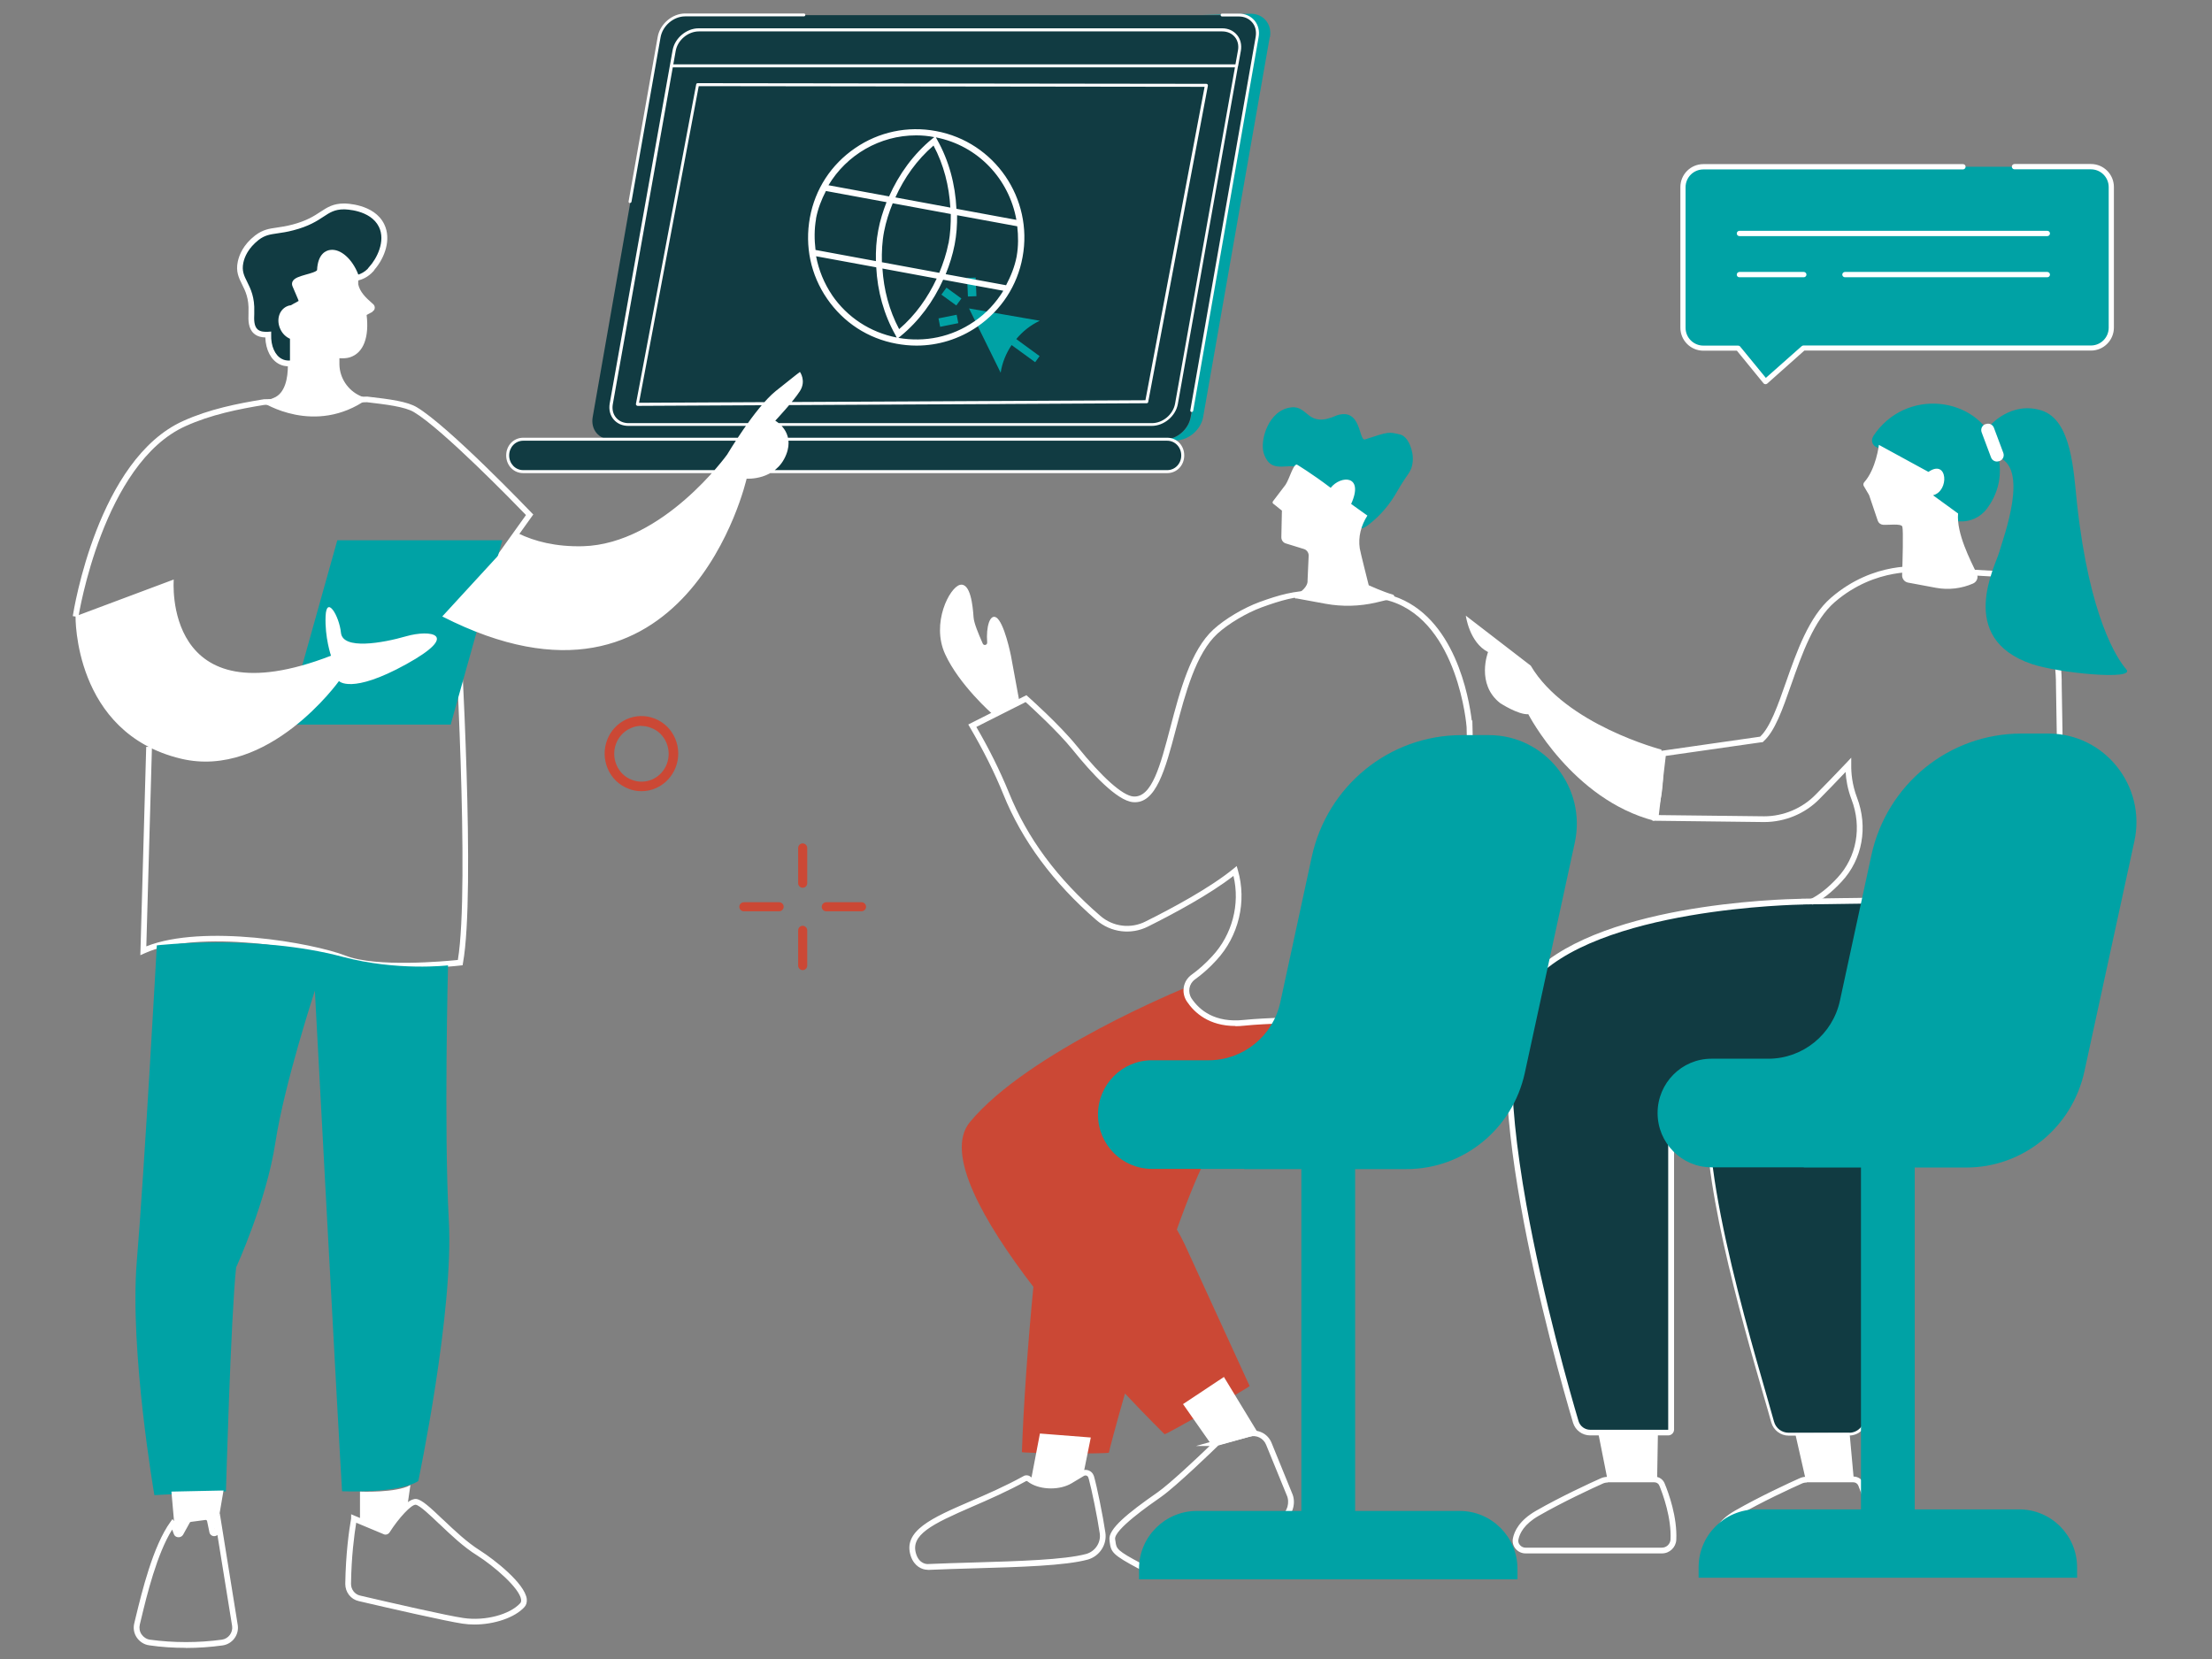
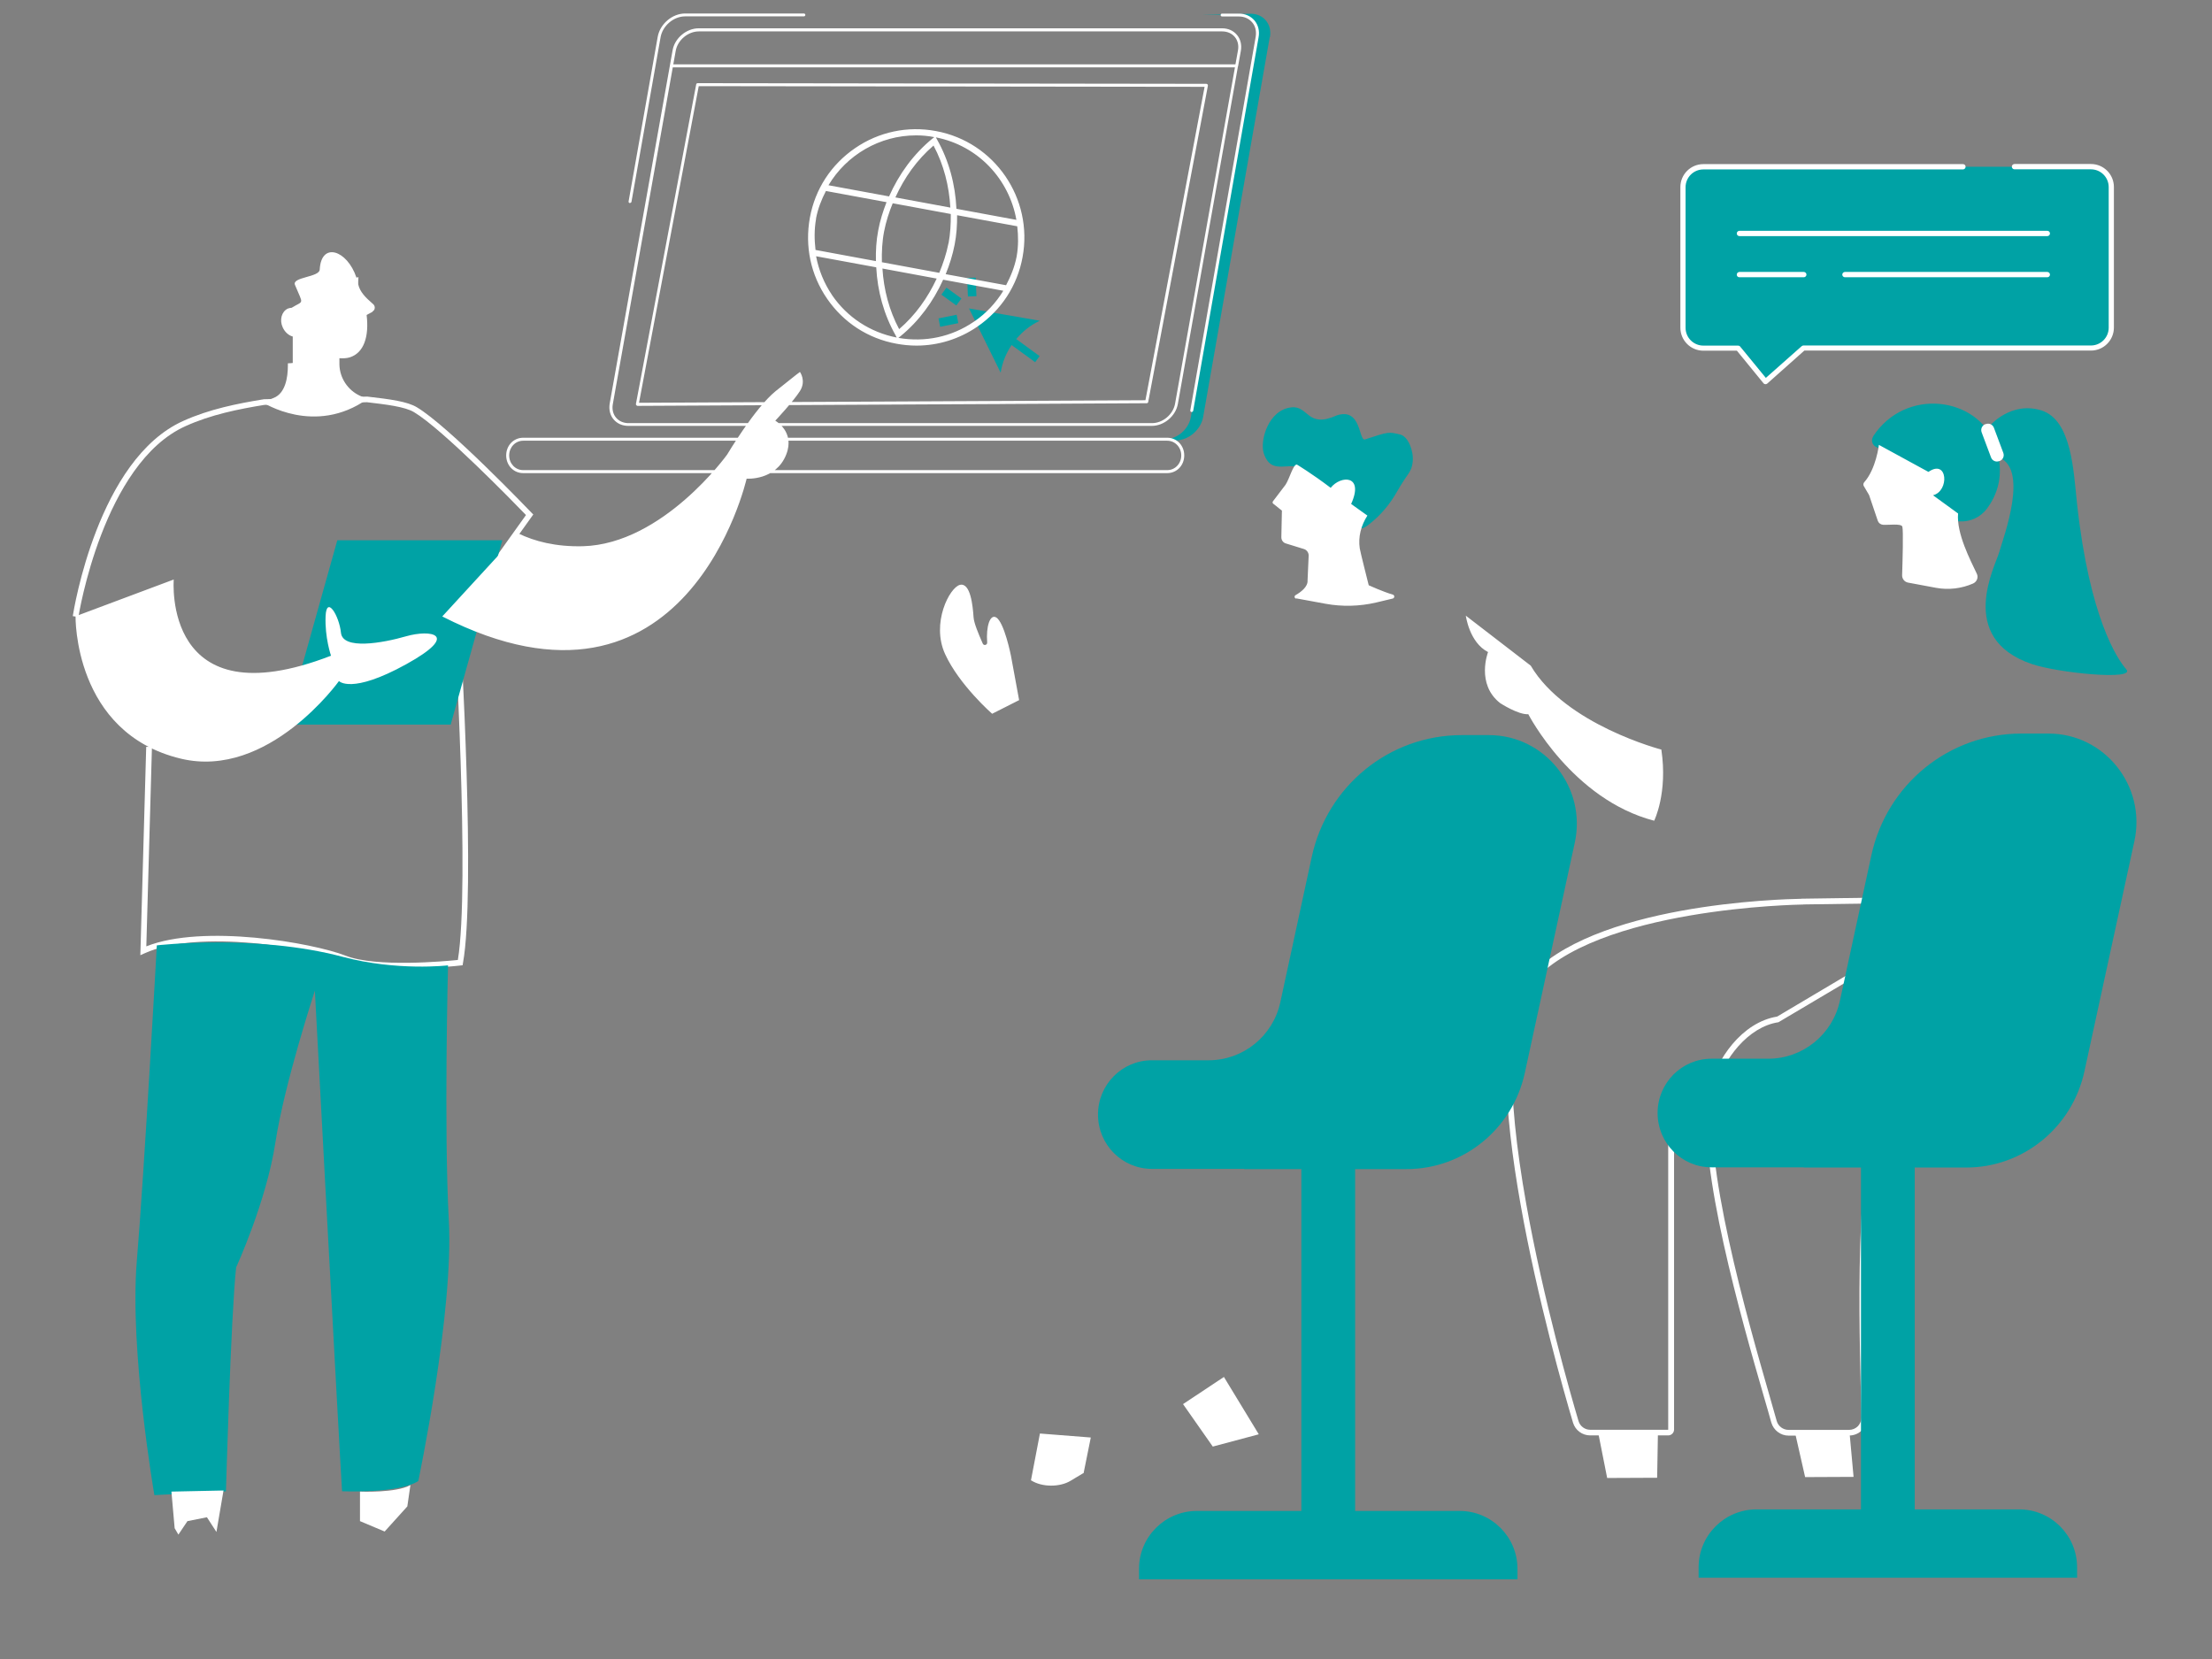
<svg xmlns="http://www.w3.org/2000/svg" id="Calque_1" width="200.01" height="150.04" viewBox="0 0 200.01 150.04">
  <rect x="0" y="0" width="200.01" height="150.04" fill="#808080" stroke="none" />
  <path d="m114.81,3.36l-6.02,34.34c-.21,1.17-1.32,2.12-2.49,2.12h-11.05s-.08-.07-.13-.1h10.21c1.1,0,2.15-.9,2.35-2.01l6.02-34.34c.19-1.11-.55-2.01-1.65-2.01h-3.35l4.38-.12c1.17,0,1.95.95,1.75,2.12Z" style="fill:#00a2a5; stroke-width:0px;" />
  <path d="m36.47,87.58c-1.96,0-4.04-.15-5.38-.68-3.06-1.2-13.15-2.93-18.02-.7l-.38.17.53-18.84h.52s-.51,18.04-.51,18.04c5.12-2.04,15-.34,18.04.85,2.74,1.07,8.96.5,10.13.38,1.11-6.71-.33-30.8-.35-31.04v-.09s6.51-9.1,6.51-9.1c-1.06-1.1-7.54-7.76-10.12-9.3-.82-.5-2.56-.7-4.25-.9l-9.28.24c-2.34.38-4.84.88-7.13,1.92-7.46,3.35-9.67,17.12-9.69,17.26l-.51-.08c.09-.58,2.28-14.19,9.99-17.65,2.34-1.06,4.89-1.57,7.29-1.96l9.35-.24c2.11.24,3.64.45,4.49.97,2.86,1.71,10.07,9.23,10.37,9.54l.15.15-6.66,9.3c.11,1.9,1.46,24.91.3,31.27l-.03.19-.19.02c-.17.02-2.57.29-5.19.29Z" style="fill:#fff; stroke-width:0px;" />
-   <path d="m72.58,80.27c-.23,0-.41-.19-.41-.41v-3.19c0-.23.19-.41.41-.41s.41.19.41.41v3.19c0,.23-.19.41-.41.41Zm0,7.45c-.23,0-.41-.19-.41-.41v-3.19c0-.23.19-.41.41-.41s.41.19.41.41v3.19c0,.23-.19.41-.41.41Zm-2.13-5.32h-3.19c-.23,0-.41-.19-.41-.41s.19-.41.41-.41h3.19c.23,0,.41.19.41.41s-.19.41-.41.41Zm7.45,0h-3.19c-.23,0-.41-.19-.41-.41s.19-.41.41-.41h3.19c.23,0,.41.19.41.41s-.19.41-.41.41Zm-19.9-10.86c-.4,0-.81-.07-1.19-.23-.84-.33-1.5-.96-1.86-1.81-.73-1.71.02-3.71,1.71-4.47.81-.36,1.71-.38,2.53-.06.84.33,1.5.96,1.86,1.81.73,1.71-.03,3.71-1.71,4.47-.43.2-.89.29-1.34.29Zm0-5.91c-.33,0-.67.07-.99.22-1.25.56-1.81,2.05-1.26,3.33.27.62.75,1.1,1.38,1.33.61.24,1.27.22,1.86-.04,1.25-.56,1.81-2.05,1.26-3.33-.27-.62-.75-1.1-1.39-1.33-.28-.11-.58-.17-.88-.17h.02Zm72.59,26.63l-19,.27c-1.87.03-3.57-1.11-4.25-2.86l-.14-.37h.02s-14.27,5.79-19.53,12.17c-2.31,2.81,1.24,9.01,5.75,14.89-.51,5.19-.9,10.89-1.04,14.94,0,.1,7.85.19,7.87.04.03-.21.59-2.34,1.45-5.34,2.11,2.24,3.58,3.68,3.58,3.68.03.1,7.69-4.23,7.69-4.36l-5.87-12.81c-.22-.47-.46-.91-.71-1.34,1.07-2.99,2.12-5.57,2.98-7.05.78-1.33,3.49-1.89,6.44-2.14.87,0,1.7,0,2.41-.02.53-.02,1.02-.08,1.48-.19,2.2-.06,4.11-.07,4.98-.25,6.62-1.31,5.88-9.28,5.88-9.28Z" style="fill:#cb4835; stroke-width:0px;" />
  <path d="m167.2,129.81h-5.47c-.73,0-1.37-.49-1.57-1.19-.16-.59-.4-1.41-.69-2.41-1.97-6.82-6-20.8-5.03-27.05l-.04.02.12-.52c.64-2.9,3.01-6.23,6.17-6.74l21.75-12.91.09.33c.02.08,2.12,8.46-3.66,12.24-.53.35-1.1.68-1.72,1.04-2.15,1.25-4.58,2.67-6.05,5.15-2.87,4.85-2.51,20.28-2.33,27.7.03,1.1.05,2.02.05,2.71,0,.43-.16.84-.46,1.14-.31.31-.72.48-1.16.48Zm-12.1-31.36l-.06.3c-1.27,5.84,3.07,20.88,4.92,27.31.29,1.01.53,1.83.69,2.42.13.48.58.81,1.07.81h5.47c.3,0,.59-.12.8-.33.2-.21.31-.48.31-.77,0-.69-.03-1.61-.05-2.7-.18-7.47-.54-23,2.41-27.98,1.54-2.6,4.03-4.05,6.23-5.33.61-.35,1.18-.69,1.69-1.02,4.82-3.16,3.83-9.77,3.51-11.34l-21.28,12.61c-2.74.41-5,3.33-5.72,6.03Z" style="fill:#fff; stroke-width:0px;" />
-   <path d="m61.96,1.37h50.07c1.11,0,1.84.9,1.65,2.01l-6.02,34.34c-.2,1.11-1.25,2.01-2.35,2.01h-50.07c-1.11,0-1.84-.9-1.65-2.01L59.61,3.38c.2-1.11,1.25-2.01,2.35-2.01Zm-14.63,38.36h58.23c.78,0,1.41.64,1.41,1.47s-.63,1.47-1.41,1.47h-58.23c-.78,0-1.41-.64-1.41-1.47s.63-1.47,1.41-1.47Zm-13.74-15.41c-.49.53-.91.68-1.33.8-.83-2.51-3.18-3.27-3.31-.72-.02.69-2.55.65-2.24,1.38.78,1.89.8,1.38-.31,2.07-.12,0-.25.03-.36.09-.57.27-.77,1.02-.44,1.71.19.41.53.7.89.8v2.39c-.38.06-.75.04-1.1-.13-.74-.37-1.16-1.34-1.13-2.45-.35.02-.8,0-1.12-.28-.5-.43-.4-1.25-.39-1.78.09-2.45-1.33-2.82-.98-4.48.27-1.3,1.29-2.08,1.49-2.23.97-.73,1.62-.5,3.25-.92,2.73-.71,2.82-1.89,4.62-1.9.1,0,2.55.02,3.39,1.73.67,1.38-.11,3.05-.93,3.93v.02Zm145.14,67.05c-.41.27-.87.54-1.34.82-1.22,1.83-3.05,3.46-5.81,4.46-.25.32-.48.64-.7,1-3.34,5.63-2.37,25.18-2.32,30.54.01.75-.6,1.36-1.36,1.36h-5.47c-.62,0-1.16-.41-1.32-1-1.23-4.53-7.09-23.07-5.61-29.85h-.02c.11-.49.28-1,.48-1.51-.86.07-1.6.26-2.2.65-1.58,1-1.94.01-1.94,1.87v29.55c0,.14-.12.27-.27.27h-7.05c-.61,0-1.14-.39-1.31-.97-1.65-5.58-9.53-33.47-4.22-39.81,5.92-7.05,24.68-7.22,24.68-7.22h.01s16.14-.24,16.14-.24l3.18-1.89s2.14,8.24-3.55,11.96Z" style="fill:#113b42; stroke-width:0px;" />
  <path d="m150.84,129.79h-7.05c-.72,0-1.35-.46-1.56-1.16-1.65-5.56-9.58-33.59-4.17-40.05,5.77-6.87,23.11-7.28,24.77-7.31h.01s.1-.01.1-.01l16.77-.24.04.22c.01.07,1.19,7.29-2.97,12.18-2.58,3.03-6.61,4.57-12,4.5-1.91-.01-3.65-.17-5.17-.3-2.82-.25-5.04-.44-6.42.44-.62.39-1.07.5-1.37.57-.41.1-.45.11-.45,1.08v29.55c0,.29-.24.53-.53.53Zm12.21-48h-.11c-.19.01-18.7.26-24.48,7.14-2.17,2.58-2.32,9.49-.45,19.97,1.54,8.6,4,17.17,4.72,19.59.14.47.57.79,1.06.79h7.05v-29.56c.01-1.22.18-1.42.86-1.59.28-.07.67-.16,1.21-.5,1.52-.97,3.83-.77,6.74-.52,1.52.13,3.24.29,5.13.3.07,0,.14,0,.21,0,5.12,0,8.96-1.45,11.39-4.32,3.6-4.23,3.04-10.32,2.88-11.54l-16.22.23Z" style="fill:#fff; stroke-width:0px;" />
-   <path d="m111.71,92.77c-2.37,0-3.69-1.17-4.39-2.21-.54-.81-.35-1.88.43-2.43.65-.47,1.27-1.03,1.86-1.67,1.81-1.95,2.53-4.7,1.92-7.26-2.16,1.68-5.37,3.4-7.73,4.58-1.53.77-3.36.54-4.66-.58-3.91-3.38-6.74-7.21-8.42-11.38-.81-2-1.81-3.99-3.03-6.07l-.14-.24,5.26-2.65.13.12s2.83,2.5,4.44,4.49c2.26,2.81,4.12,4.47,5.1,4.55,1.68.12,2.44-2.81,3.34-6.23.86-3.28,1.84-7,3.92-8.89,1.03-.94,2.7-1.93,4.14-2.46,1.83-.67,3.19-1.02,4.85-1.04l5.54.21c.64.02,1.21.12,1.73.29,5.56,1.84,6.83,9.2,7.08,11.27l.05-.05.57,24.81c.02.67-.23,1.31-.7,1.79-.46.47-1.09.7-1.74.72-4.39-.04-14.99-.09-18.71.3-.29.03-.58.05-.84.05Zm.11-14.47l.11.38c.82,2.84.08,5.96-1.94,8.14-.61.67-1.26,1.25-1.94,1.74-.55.39-.68,1.15-.3,1.73.7,1.04,2.1,2.22,4.75,1.93,3.74-.39,14.37-.34,18.76-.3.51,0,1-.2,1.37-.57.37-.38.57-.88.55-1.41l-.57-24.2c0-.09-.75-9.36-6.78-11.35-.47-.16-.99-.24-1.58-.27l-5.53-.21s-.04,0-.06,0c-1.53,0-2.8.36-4.59,1.01-1.36.5-2.99,1.47-3.97,2.36-1.97,1.79-2.92,5.43-3.77,8.64-.96,3.65-1.81,6.8-3.88,6.61-1.46-.12-3.78-2.65-5.46-4.74-1.39-1.71-3.69-3.8-4.25-4.31l-4.46,2.25c1.17,2.01,2.13,3.95,2.93,5.9,1.67,4.15,4.38,7.81,8.28,11.18,1.14.99,2.75,1.19,4.09.51,2.45-1.22,5.83-3.04,7.95-4.77l.3-.25ZM16.81,149c-1.12,0-2.24-.07-3.32-.23-.45-.06-.86-.32-1.12-.7-.26-.38-.34-.84-.23-1.29l.13-.54c.55-2.26,1.56-6.46,3.15-8.64l.17-.24.29.31.29.76.54-1.03c.1-.17.28-.29.47-.31l1.36-.17c.31-.03.6.17.68.48l.18.86.13-.46.34-.98,1.63,10.14c.12.88-.49,1.69-1.37,1.82-1.09.15-2.21.23-3.33.23Zm-1.24-10.7c-1.38,2.19-2.3,5.97-2.8,8.06l-.13.54c-.07.3-.02.62.16.88.18.26.46.44.76.48,2.13.29,4.37.29,6.5,0,.59-.08,1.01-.64.93-1.23l-1.33-8.24c-.08.07-.19.11-.3.11-.21,0-.41-.17-.43-.38l-.21-1.01s-.05-.07-.11-.08l-1.36.18s-.07.03-.08.05l-.62,1.12c-.22.34-.73.26-.83-.07l-.15-.4Zm.64.24h0s0,0,0,0Zm3.23-.11h0s0,0,0,0Zm23.45,8.46c-.36,0-.72-.03-1.07-.08-1.48-.22-6.52-1.37-9.39-2.04-.71-.16-1.21-.8-1.21-1.55.04-2.72.34-4.86.53-5.92v-.38l3.07,1.29c.25-.39,1.87-2.79,2.83-2.67.49.06,1.25.76,2.37,1.83l.06.05c1.01.96,2.15,2.04,3.33,2.78,1.29.82,4.03,2.96,4.22,4.37.03.31-.04.56-.21.74-.87.96-2.73,1.58-4.53,1.58Zm-10.68-9.21c-.18,1.11-.44,3.09-.47,5.54,0,.5.34.94.81,1.05,2.87.67,7.89,1.82,9.35,2.03,1.94.29,4.19-.3,5.14-1.34.04-.05.1-.13.08-.33-.15-1.04-2.45-3.02-3.98-3.99-1.23-.76-2.39-1.87-3.41-2.84l-.06-.05c-.69-.66-1.72-1.65-2.08-1.69-.38-.04-1.51,1.16-2.36,2.49-.12.19-.37.27-.57.16l-2.44-1.02Zm2.58.58s0,0,0,0c0,0,0,0,0,0Zm.08-.03h0s0,0,0,0Zm-8.77-105.11c-.31,0-.59-.06-.84-.19-.76-.38-1.23-1.29-1.27-2.42-.33,0-.72-.08-1.03-.35-.53-.47-.51-1.23-.49-1.79v-.18c.05-1.2-.28-1.87-.58-2.47-.3-.6-.58-1.17-.39-2.06.13-.62.5-1.54,1.57-2.37.7-.53,1.25-.61,1.95-.71.39-.06.84-.12,1.41-.27,1.29-.34,1.96-.77,2.55-1.16.61-.4,1.14-.75,2.14-.75.11,0,2.72.02,3.62,1.87.67,1.37.04,3.04-.85,4.08h0s-.11.16-.11.16c-.54.59-1.04.76-1.46.87l-.24.06-.08-.23c-.47-1.42-1.43-2.21-2.07-2.11-.43.06-.7.54-.74,1.32-.02.52-.7.71-1.36.89-.3.08-.85.24-.91.36.12.29.22.52.3.7.36.84.46,1.06-.23,1.43-.12.07-.28.15-.47.27l-.06.04h-.07c-.08,0-.16.02-.24.06-.45.22-.6.81-.33,1.37.15.33.42.58.72.66l.19.05v2.81l-.22.03c-.14.02-.28.03-.41.03Zm-1.58-3.15v.28c-.04,1.03.35,1.9.98,2.21.21.11.44.15.72.14v-1.97c-.37-.16-.69-.47-.87-.87-.38-.81-.13-1.71.57-2.05.11-.06.25-.1.39-.11.18-.11.33-.19.45-.25.1-.05.22-.12.24-.14,0-.05-.12-.31-.25-.62-.08-.19-.18-.42-.3-.7-.08-.18-.04-.34,0-.43.16-.34.66-.47,1.24-.64.27-.07.98-.27.98-.41.07-1.5.85-1.77,1.19-1.81.94-.13,2,.82,2.54,2.23.27-.09.55-.23.86-.53v-.02s.11-.13.11-.13c.7-.76,1.52-2.35.89-3.64-.77-1.56-3.06-1.58-3.16-1.58-.84,0-1.27.28-1.86.67-.59.39-1.32.86-2.7,1.22-.6.16-1.06.22-1.46.28-.68.1-1.12.16-1.69.59-.95.75-1.28,1.54-1.39,2.08-.15.72.07,1.16.35,1.72.31.62.69,1.39.64,2.71v.19c-.02.48-.04,1.08.3,1.39.26.23.66.23.93.22l.28-.02Zm59.36,111.97c-.52,0-1.21-.32-1.52-1.22-.78-2.3,1.93-3.48,5.35-4.96,1.49-.64,3.17-1.37,4.84-2.29.18-.11.43-.1.61.04l.23.16c.86.55,2.35.56,3.25.01l1.1-.66c.21-.13.47-.15.7-.06.21.08.37.24.45.45h0s.03.08.03.08c.27.95.8,3.53,1.03,5.09.16,1.09-.53,2.14-1.6,2.44-2.03.55-6.04.67-10.28.79-1.39.04-2.79.08-4.12.14-.02,0-.05,0-.07,0Zm8.92-8.03c-1.69.93-3.38,1.67-4.88,2.32-3.64,1.58-5.67,2.56-5.07,4.32.3.89.99.88,1.07.87,1.34-.06,2.74-.1,4.13-.14,4.03-.12,8.19-.24,10.16-.77.82-.23,1.35-1.03,1.23-1.86-.22-1.51-.73-3.97-1-4.96h-.01s-.02-.08-.02-.08c-.02-.08-.08-.15-.16-.18-.08-.03-.17-.02-.24.02l-1.1.66c-1.06.64-2.76.63-3.8-.02l-.24-.17h0s-.07-.01-.07-.01Zm11.91,8.38c-.57,0-1.12-.12-1.66-.4-2.48-1.31-2.59-1.55-2.71-2.46l-.02-.19c-.14-.97,1.64-2.42,4.36-4.31,1.11-.78,3.65-3.18,4.69-4.18h-1.24l4.74-1.33c.86-.24,1.76.2,2.1,1.03l1.85,4.54c.41.88.08,2.04-.75,2.56-1.37.86-2.73,1.51-4.05,1.93-.95.3-1.92.8-2.86,1.28-1.48.76-2.99,1.53-4.44,1.53Zm5.43-11.57c-.44.43-3.79,3.67-5.17,4.64-1.05.73-4.26,2.97-4.14,3.81l.03.19c.09.69.1.83,2.43,2.06,1.68.88,3.6-.1,5.63-1.13.96-.49,1.95-1,2.94-1.31,1.28-.41,2.6-1.04,3.93-1.88.61-.38.86-1.26.55-1.92l-1.86-4.55c-.24-.59-.87-.9-1.48-.73l-2.87.81Zm40.13,9.74h-12.33c-.35,0-.69-.16-.91-.43-.22-.27-.3-.61-.23-.94.13-.66.6-1.63,2.08-2.48,2.19-1.26,4.96-2.54,5.84-2.93.17-.08.36-.13.56-.14h0s.12-.02.12-.02h4.2c.41,0,.77.24.92.62.35.84,1.15,3.03,1.05,5.1-.04.68-.61,1.22-1.29,1.22Zm-4.89-6.41c-.16,0-.32.03-.46.1-.88.39-3.62,1.66-5.79,2.91-1.31.75-1.72,1.58-1.83,2.13-.04.18,0,.37.13.51.12.15.31.24.51.24h12.33c.41,0,.75-.32.78-.73.09-1.97-.68-4.07-1.01-4.88-.07-.18-.25-.3-.44-.3h-4.21Zm22.88,6.41h-12.33c-.35,0-.69-.16-.91-.43-.22-.27-.3-.61-.23-.95.13-.66.6-1.63,2.08-2.48,2.19-1.26,4.96-2.54,5.84-2.93.17-.08.36-.13.56-.14h0s.12-.02.12-.02h4.2c.41,0,.77.24.92.62.35.84,1.15,3.03,1.05,5.1-.04.68-.61,1.22-1.29,1.22Zm-4.89-6.41c-.16,0-.32.03-.46.1-.88.39-3.62,1.65-5.79,2.91-1.31.75-1.72,1.58-1.83,2.13-.04.18,0,.37.13.51.12.15.31.24.51.24h12.33c.41,0,.75-.32.78-.73.09-1.97-.68-4.07-1.01-4.88-.07-.18-.25-.3-.44-.3h-4.21Zm23.41-50.59l-.36-21.57c0-.09.06-2.29-.65-4.67-.93-3.1-2.74-5.01-5.24-5.53v-.06l-6.73-.38c-.18-.02-4.35-.56-8.24,2.8-1.99,1.71-3.1,4.87-4.08,7.66-.73,2.08-1.42,4.05-2.33,4.9l-9,1.29-.74,6.31,10.1.12c1.9,0,3.74-.77,5.04-2.12.67-.68,1.46-1.49,2.33-2.41.04.69.18,1.56.54,2.5.95,2.49.46,5.2-1.28,7.07-.84.91-1.68,1.57-2.49,1.96l.23.46c.87-.42,1.76-1.12,2.64-2.07,1.88-2.01,2.41-4.93,1.39-7.61-.45-1.18-.53-2.25-.52-2.94v-.66s-.45.48-.45.48c-1.04,1.09-1.98,2.07-2.76,2.85-1.21,1.25-2.92,1.97-4.67,1.97l-9.52-.11.63-5.35,8.68-1.24h.08s.06-.06.06-.06c1.04-.91,1.73-2.88,2.53-5.17.96-2.73,2.05-5.82,3.93-7.44,3.71-3.2,7.79-2.69,7.85-2.68l6.26.36.21.04c5.85,1.02,5.68,9.63,5.68,9.73l.36,21.58h.52Z" style="fill:#fff; stroke-width:0px;" />
  <path d="m154.01,15.08c-1.02,0-1.85.83-1.85,1.85v12.71c0,1.02.83,1.85,1.85,1.85h3.45l2.17,2.72,3.41-2.72h25.99c1.02,0,1.85-.83,1.85-1.85v-12.71c0-1.02-.83-1.85-1.85-1.85h-35.04.01ZM40.51,87.31s-.38,14.67.07,22.99c.47,8.32-2.76,23.62-2.76,23.62-1.82,1.15-6.89.92-6.89.92-.22-3.3-2.46-45.26-2.46-45.26,0,0-2.76,8.41-3.57,13.73s-3.55,11.29-3.55,11.29c-.48,4.4-.92,20.25-.92,20.25l-6.47.34s-2.26-13.04-1.59-21.15c.68-8.12,1.81-28.56,1.81-28.56,0,0,8.96-1.05,16.82,1.04,4.93,1.31,9.49.77,9.49.77h.01Zm.24-21.79h-14.92l4.67-16.67h14.92l-4.67,16.67Zm76.04-28.69c1.55-.14,1.4,1.94,4.08.73,2.26-.75,1.97,2.37,2.56,2.17,2.17-.71,2.1-.69,3.18-.44.71.17,1.22,1.46,1.13,2.44-.1,1.01-.46,1.02-1.4,2.69-.65,1.15-1.5,2.18-2.55,2.99-1.39,1.08-.42-.56-1.62-1.83-.17-.18.58-1.25.16-1.69-1.12-1.13-1.52.66-2.41.16-.85-.5-1.21-.82-2.12-1.57-1.11-.92-2.82.65-3.53-1.49-.37-1.12.4-3.96,2.53-4.16h-.01Zm17.82,29.64h-2.45c-6.52,0-12.16,4.58-13.55,11.01l-2.84,13.13c-.66,3.07-3.36,5.26-6.48,5.26h-5.14c-2.69,0-4.87,2.2-4.87,4.91s2.18,4.91,4.87,4.91h8.35v.02h5.17v30.91h-9.45c-2.88,0-5.23,2.34-5.23,5.23v.95h34.22v-.95c0-2.88-2.34-5.23-5.23-5.23h-9.45v-30.91h4.65c5.14,0,9.58-3.61,10.69-8.68l4.52-20.82c1.09-5-2.69-9.74-7.76-9.74h-.01Zm34.77-27.01c-.23.34-.09.81.29.97l.23.1,4.33,2.13c.11.05.24.05.34-.02.18-.13.51-.29.83-.08.45.29.54,1.82-.62,2.23-.16.05-.24.22-.18.36.06.17.17.37.3.61,1.02,1.76,3.55,1.86,4.76.23.9-1.2,1.72-3.17.7-5.87-1.58-4.23-8.05-5.14-10.99-.67h.01Zm10.55-.97s1.89-2.24,4.65-1.38c2.77.87,2.91,5.55,3.23,8.47,1.13,10.28,3.64,14.02,4.45,14.94.9,1.03-6.17.33-8.55-.48-6.87-2.34-3.25-8.94-2.93-10.14.32-1.19,2.88-7.85-.3-8.62l-.11-1.16s-.43-1.63-.43-1.63Zm5.28,27.84h-2.45c-6.52,0-12.16,4.58-13.55,11.01l-2.84,13.13c-.66,3.07-3.36,5.26-6.48,5.26h-5.14c-2.69,0-4.87,2.2-4.87,4.91s2.18,4.91,4.87,4.91h8.35v.02h5.17v30.91h-9.45c-2.88,0-5.23,2.34-5.23,5.23v.95h34.22v-.95c0-2.88-2.34-5.23-5.23-5.23h-9.45v-30.91h4.65c5.14,0,9.58-3.61,10.69-8.68l4.52-20.82c1.09-5-2.69-9.74-7.76-9.74h-.01ZM91.88,30.65l2.12,1.55-.4.55-2.13-1.55c-.5.74-.85,1.59-.99,2.5l-2.86-5.81,6.39,1.11h.01c-.83.39-1.55.96-2.13,1.66Zm-5.38-2.19l.15.76-1.64.33-.15-.76,1.64-.33Zm1.79-1.68l-.77.03-.07-1.68.77-.03.07,1.68Zm-2.71-.77l1.35.98-.46.63-1.35-.98.46-.63Z" style="fill:#00a2a5; stroke-width:0px;" />
  <path d="m159.64,34.74c.05,0,.11-.02.16-.06l3.35-2.98h25.91c1.15,0,2.08-.93,2.08-2.08v-12.71c0-1.15-.93-2.08-2.08-2.08h-6.91c-.12,0-.24.1-.24.24,0,.12.1.24.24.24h6.91c.89,0,1.61.72,1.61,1.61v12.71c0,.89-.72,1.61-1.61,1.61h-25.99c-.06,0-.11.02-.16.06l-3.24,2.87-2.33-2.84c-.04-.05-.11-.08-.18-.08h-3.14c-.89,0-1.61-.72-1.61-1.61v-12.71c0-.89.72-1.61,1.61-1.61h23.47c.12,0,.24-.1.24-.24s-.1-.24-.24-.24h-23.47c-1.15,0-2.08.93-2.08,2.08v12.71c0,1.15.93,2.08,2.08,2.08h3.03l2.41,2.95c.04.05.1.08.17.08h.02-.01Zm-2.36-13.39h27.84c.12,0,.24-.1.24-.24,0-.12-.1-.24-.24-.24h-27.84c-.12,0-.24.1-.24.24,0,.12.1.24.24.24Zm0,3.72h5.82c.12,0,.24-.1.24-.24,0-.12-.1-.24-.24-.24h-5.82c-.12,0-.24.1-.24.24s.1.24.24.24Zm9.54,0h18.3c.12,0,.24-.1.24-.24,0-.12-.1-.24-.24-.24h-18.3c-.12,0-.24.1-.24.24,0,.12.1.24.24.24Zm-59.07,12.18h-.02c-.07-.01-.12-.08-.1-.16l5.91-33.76c.08-.5-.02-.97-.32-1.31-.29-.34-.71-.53-1.2-.53h-1.52c-.07,0-.13-.06-.13-.13s.06-.13.13-.13h1.52c.57,0,1.06.22,1.41.62.34.41.48.95.37,1.53l-5.91,33.76c-.01.06-.07.11-.13.11Zm-50.79-18.89h-.02c-.07-.01-.12-.08-.1-.16l2.63-14.87c.21-1.17,1.32-2.11,2.48-2.11h10.74c.07,0,.13.06.13.13s-.06.13-.13.13h-10.74c-1.04,0-2.04.85-2.22,1.89l-2.63,14.87c-.01.06-.07.11-.13.11h0Zm48.58,24.42h-58.23c-.87,0-1.54-.7-1.54-1.6s.67-1.6,1.54-1.6h58.23c.87,0,1.54.7,1.54,1.6s-.67,1.6-1.54,1.6Zm-58.23-2.93c-.71,0-1.27.59-1.27,1.33s.56,1.33,1.27,1.33h58.23c.71,0,1.27-.59,1.27-1.33s-.56-1.33-1.27-1.33h-58.23Zm56.83-1.34h-47.32c-.55,0-1.02-.21-1.34-.59-.32-.38-.44-.89-.35-1.43l5.69-31.96c.2-1.09,1.25-1.97,2.36-1.97h47.32c.55,0,1.02.21,1.34.59.32.38.44.89.35,1.43l-5.69,31.96c-.2,1.09-1.25,1.97-2.36,1.97ZM63.19,2.83c-.98,0-1.92.79-2.09,1.76l-5.69,31.96c-.08.45.02.89.29,1.21.27.32.67.5,1.14.5h47.32c.98,0,1.92-.79,2.09-1.76l5.69-31.96c.08-.45-.02-.89-.29-1.21s-.67-.5-1.14-.5c0,0-47.32,0-47.32,0Zm48.63,3.26h-51.11s-.07-.02-.1-.05-.03-.07-.03-.11l.25-1.39c.2-1.09,1.25-1.97,2.36-1.97h47.32c.55,0,1.02.21,1.34.59.32.38.44.89.35,1.43l-.25,1.39c-.01.06-.06.11-.13.11h0Zm-50.95-.27h50.84l.23-1.27c.08-.45-.02-.89-.29-1.21s-.67-.5-1.14-.5h-47.32c-.98,0-1.92.79-2.09,1.75l-.22,1.23h-.01Zm-3.24,30.87s-.07-.02-.1-.05c-.02-.03-.03-.07-.03-.11l5.45-28.9c.01-.06.06-.11.13-.11h0l46.01.06s.07.02.1.05c.02.03.03.07.03.11l-5.4,28.61c-.01.06-.06.11-.13.11l-46.06.24h0Zm5.55-28.9l-5.4,28.63,45.79-.23,5.35-28.34s-45.74-.06-45.74-.06Zm40.51,28.53h0Zm-37.23.33c-.07,0-.13-.06-.13-.13s.06-.13.13-.13l24.45-.12c.08,0,.13.06.13.13s-.06.13-.13.13l-24.45.12h0Zm18.17-24.8c-2.56-.48-5.17.07-7.32,1.55-2.16,1.48-3.61,3.7-4.08,6.28s.07,5.17,1.55,7.32c1.48,2.16,3.7,3.61,6.28,4.08.6.11,1.21.17,1.81.17,1.95,0,3.87-.59,5.51-1.72,2.15-1.48,3.61-3.7,4.08-6.28.98-5.3-2.52-10.42-7.83-11.4Zm7.27,8.03l-5.42-1c-.1-2.19-.67-4.35-1.76-6.28l-.1-.18c3.84.75,6.63,3.8,7.28,7.45Zm-6.14,2.12c-.18.93-.48,1.81-.83,2.67l-5.19-.96c-.02-.93.02-1.86.2-2.78.17-.88.44-1.73.78-2.55l5.25.97c.01.89-.04,1.77-.2,2.65h-.01Zm-1.06,3.18c-.81,1.74-1.93,3.32-3.4,4.58-.91-1.71-1.39-3.58-1.51-5.48l4.91.91h0Zm-3.74-7.33c.81-1.79,1.95-3.4,3.45-4.69.93,1.74,1.41,3.66,1.52,5.61l-4.97-.92Zm1.89-5.61c.54,0,1.09.05,1.63.16l-.17.13c-1.72,1.41-3.03,3.22-3.92,5.23l-5.48-1.01c1.64-2.75,4.65-4.51,7.92-4.51h.01Zm-9.07,7.54c.17-.91.5-1.74.9-2.51l5.48,1.01c-.32.83-.59,1.67-.75,2.55h0c-.18.92-.23,1.85-.21,2.78l-5.46-1.01c-.11-.93-.12-1.87.05-2.82h-.01Zm1.46,6.91c-.73-1.08-1.21-2.27-1.45-3.52l5.44,1c.11,2.15.68,4.26,1.75,6.15l.1.2c-2.39-.47-4.47-1.82-5.85-3.84h.01Zm12.83,2.39c-2.02,1.39-4.44,1.89-6.84,1.47l.18-.14c1.69-1.38,2.98-3.15,3.87-5.12l5.44,1c-.67,1.09-1.54,2.04-2.63,2.78h-.01Zm3.86-5.91c-.18.94-.53,1.8-.96,2.62l-5.46-1c.35-.86.63-1.75.81-2.68.17-.88.23-1.76.22-2.65l5.44,1c.1.88.11,1.79-.05,2.7h.01Zm-45.05,25.07c1.45.7,3.35,1.21,5.83,1.15,7.24-.2,13.04-8.29,13.04-8.29,0,0,2.5-4.21,4.39-5.74,1.89-1.52,2.19-1.73,2.19-1.73,0,0,.59.8,0,1.73-.59.93-2.23,2.68-2.23,2.68,0,0,1.81.99.99,3.06-.94,2.38-3.58,2.18-3.58,2.18,0,0-5.37,23.75-27.52,12.46m-7.44,81.81v-2.68s3.28.14,4.56-.59l-.28,1.93-2.05,2.27-2.23-.94h0Zm-16.76.61l-.29-3.29,4.71-.1-.64,3.75-.86-1.33-1.76.35-.82,1.22-.35-.6ZM33.69,28.19l-.54.29c.23,1.91-.22,3.44-1.55,3.84-.28.08-.59.09-.91.07v.58c.03,1.22.77,2.33,1.89,2.83l.64.28c-4.76,3.37-9.46.3-9.46.3l1.01-.41c1.02-.42,1.26-1.8,1.26-2.93v-.19c.16,0,.29-.01.44-.03v-2.39c-.37-.1-.7-.39-.9-.81-.32-.68-.11-1.44.44-1.71.11-.05.25-.07.36-.08,1.11-.69,1.08-.19.3-2.07-.3-.72,2.22-.68,2.24-1.39.13-2.53,2.48-1.78,3.32.73.05-.01.1-.03.18-.04-.02.3-.03.55-.02.64.14.7.71,1.24,1.25,1.71l.1.09c.22.19.19.54-.07.67Zm64.94,101.79l-.65,3.22s-.06.02-.09.04l-1.1.66c-.97.58-2.56.58-3.53-.03,0,0-.03-.02-.04-.02l.81-4.23,4.6.36Zm12.04-5.47l3.15,5.18-4.16,1.11-2.69-3.84,3.69-2.45Zm-18.52-61.2l-.74-4.02s-.61-3.07-1.35-3.47c-.55-.3-.91.84-.8,2.27.02.24-.31.32-.4.1-.38-.86-.8-1.86-.83-2.38-.07-1.02-.27-3.13-1.22-2.93-.94.21-2.64,3.47-1.35,6.27,1.28,2.79,4.25,5.39,4.25,5.39l2.43-1.23h.02Zm25.05-9.18c-.16-.03-.2-.24-.05-.32.47-.27,1.12-.75,1.08-1.33l.1-2.25c0-.28-.19-.52-.44-.59l-1.62-.5c-.25-.07-.42-.31-.41-.58l.05-2.39-.79-.63c-.06-.05-.07-.14-.02-.21l1.14-1.5c.37-.57.7-1.89,1.03-1.82,0,0,1.31.78,3.05,2.1.9-1.14,3.05-1.2,1.85,1.46l1.47,1.05c-.57.88-.85,1.93-.69,2.97.05.33.81,3.33.81,3.33,0,0,1.34.61,2.17.84.18.05.19.3.01.36l-1.51.36c-1.51.35-3.07.39-4.59.11l-2.61-.48h-.02Zm50.04,75.45l.36,3.96-4.38.02-.9-3.96,4.92-.02Zm-17.33,0l-.07,4.04-4.52.02-.8-4.04,5.39-.02Zm19.98-89.35s-.25,2.17-1.33,3.38c-.08.09-.1.23-.04.33l.44.75c.04.06.07.13.09.21l.74,2.19c.07.2.25.34.47.36.47.04,1.65-.14,1.75.17.1.35.02,3.16-.02,4.39-.01.33.22.61.54.67l2.52.47c1.14.21,2.31.07,3.36-.39.34-.16.5-.55.33-.89-.58-1.23-1.85-3.64-1.69-5.44l-2.27-1.65c1.5-.36,1.34-3.33-.41-2.11l-4.49-2.45h.01Zm10.91,1.46h-.03c-.3.12-.63-.03-.74-.33l-.85-2.27c-.11-.3.04-.63.34-.74h.03c.3-.12.63.03.74.33l.85,2.27c.11.3-.04.63-.34.74Zm-30.57,26.09s-8.67-2.25-11.82-7.59l-5.87-4.52s.31,2.42,2.01,3.29c0,0-1.12,2.89,1.1,4.62,0,0,1.63,1.06,2.54,1,0,0,3.97,7.71,11.38,9.63,0,0,1.24-2.49.65-6.42h.01ZM6.84,55.72l8.87-3.32s-1.06,12.8,14.22,6.89c0,0-.57-1.64-.49-3.57s1.23-.06,1.39,1.5c.17,1.56,3.75.93,5.9.31,2.16-.62,4.98-.22,0,2.53s-6.08,1.52-6.08,1.52c0,0-6.37,8.91-14.29,7.02-9.74-2.33-9.53-12.89-9.53-12.89h.01Z" style="fill:#fff; stroke-width:0px;" />
</svg>